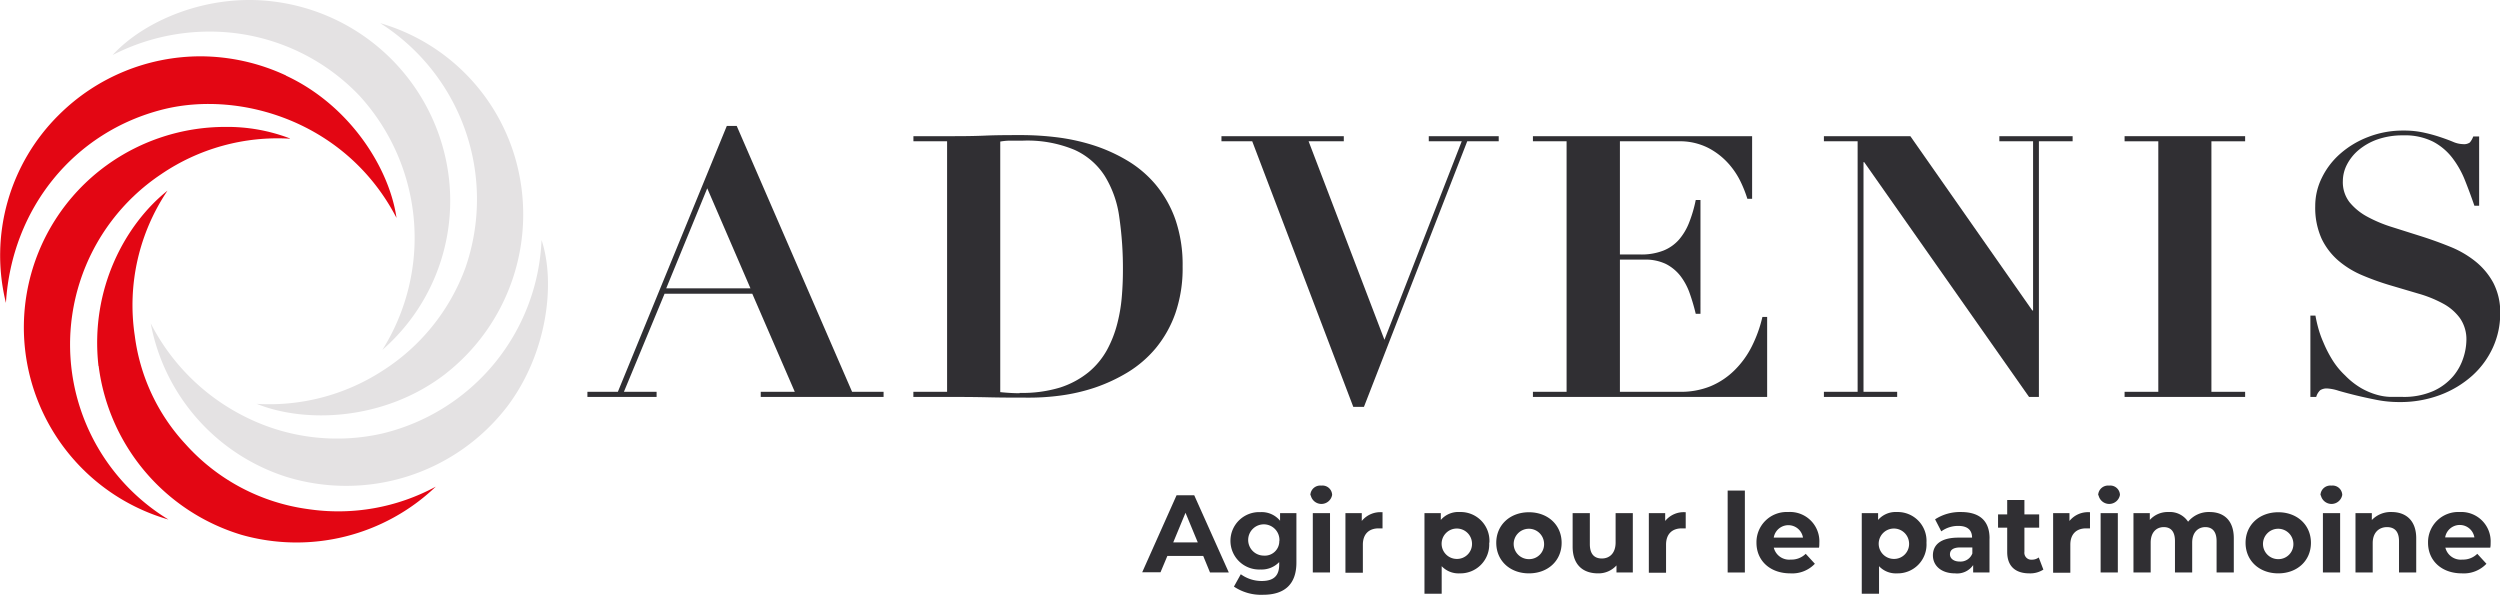
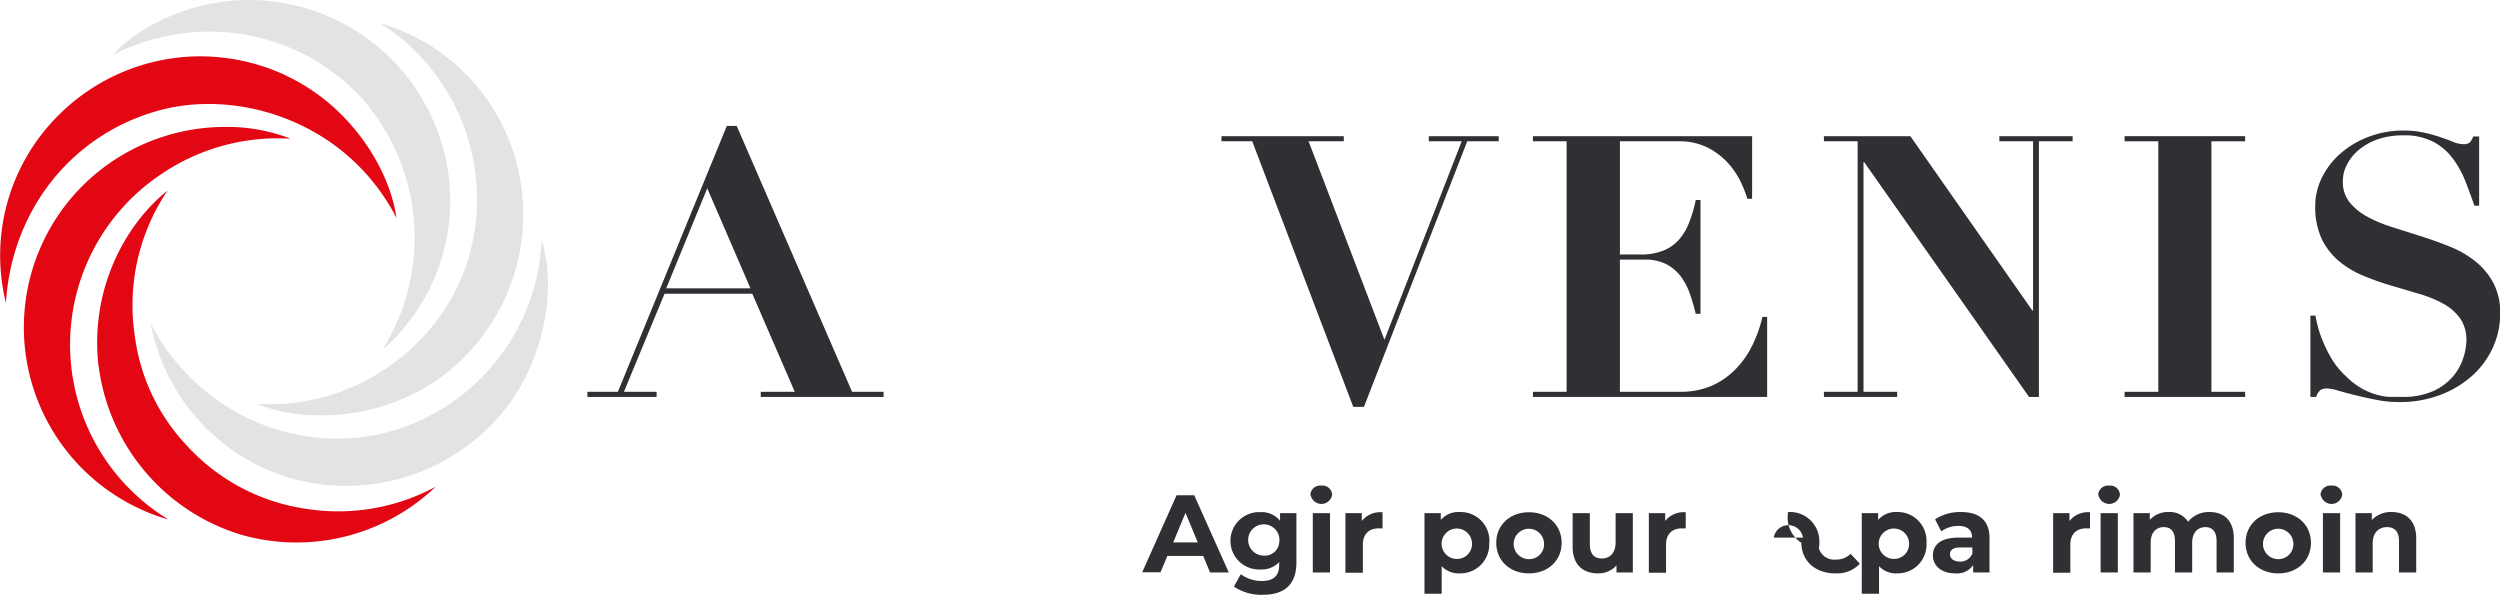
<svg xmlns="http://www.w3.org/2000/svg" id="Calque_1" data-name="Calque 1" viewBox="0 0 458.96 109.19">
  <defs>
    <style>.cls-1{fill:none;}.cls-2{fill:#302f33;}.cls-3{clip-path:url(#clip-path);}.cls-4{fill:#e4e2e3;}.cls-5{fill:#e30613;}</style>
    <clipPath id="clip-path" transform="translate(0 0)">
      <rect class="cls-1" width="458.96" height="109.19" />
    </clipPath>
  </defs>
  <path class="cls-2" d="M113.43,71.93l20-48.81h1.82l21.18,48.81h5.78v.94H139.66v-.94h6.25l-7.8-18H122l-7.46,18h6v.94h-12.7v-.94Zm8.88-19h15.46l-7.93-18.36Z" transform="translate(0 0)" />
  <g class="cls-3">
-     <path class="cls-2" d="M167.69,25.94V25h6.19c2.29,0,4.57,0,6.86-.1s4.57-.1,6.86-.1a53.4,53.4,0,0,1,6.38.4,37,37,0,0,1,6.66,1.44,30,30,0,0,1,6.25,2.8,20.53,20.53,0,0,1,5.25,4.43,21,21,0,0,1,3.63,6.39,25.56,25.56,0,0,1,1.34,8.67,25.28,25.28,0,0,1-1.34,8.61,21.08,21.08,0,0,1-3.6,6.39A20.81,20.81,0,0,1,207,68.37a30.63,30.63,0,0,1-6,2.79,33.91,33.91,0,0,1-6.19,1.44,43.39,43.39,0,0,1-5.68.4c-2.55,0-5.1,0-7.63-.06s-5.08-.07-7.63-.07h-6.19v-.94h6.19v-46Zm19.5,46.19a23.7,23.7,0,0,0,7.47-1,16.2,16.2,0,0,0,5.21-2.82,14.24,14.24,0,0,0,3.36-4.07,20.89,20.89,0,0,0,1.88-4.81,29.46,29.46,0,0,0,.84-5c.14-1.68.2-3.26.2-4.74a65.37,65.37,0,0,0-.67-9.85,19.21,19.21,0,0,0-2.66-7.53,12.83,12.83,0,0,0-5.58-4.81,22.45,22.45,0,0,0-9.44-1.68c-.9,0-1.71,0-2.42,0a10.64,10.64,0,0,0-1.75.17v46c1.3.13,2.49.2,3.56.2" transform="translate(0 0)" />
    <polygon class="cls-2" points="246.7 25 246.7 25.94 240.24 25.94 254.16 62.38 268.35 25.94 262.3 25.94 262.3 25 275.14 25 275.14 25.94 269.36 25.94 250.4 74.69 248.44 74.69 229.89 25.94 224.24 25.94 224.24 25 246.7 25" />
    <path class="cls-2" d="M321.66,25V36.5h-.87a22.28,22.28,0,0,0-1.14-2.93,14.35,14.35,0,0,0-2.26-3.46,13,13,0,0,0-3.73-2.93,11.51,11.51,0,0,0-5.58-1.24H297.39V46.72h3.77a11.07,11.07,0,0,0,4.2-.71,7.55,7.55,0,0,0,2.86-2,10.76,10.76,0,0,0,1.88-3.16,24.29,24.29,0,0,0,1.21-4.13h.87V57.61h-.87a36.66,36.66,0,0,0-1.11-3.77,11.44,11.44,0,0,0-1.71-3.19,8,8,0,0,0-2.66-2.19,8.67,8.67,0,0,0-3.93-.8h-4.51V71.93h11a14.41,14.41,0,0,0,5.58-1A13.78,13.78,0,0,0,318.4,68a16.54,16.54,0,0,0,3.2-4.4,24.17,24.17,0,0,0,1.95-5.41h.87V72.87h-43v-.94h6.18v-46h-6.18V25Z" transform="translate(0 0)" />
    <polygon class="cls-2" points="350.71 25 373.1 57 373.24 57 373.24 25.94 367.05 25.94 367.05 25 380.5 25 380.5 25.94 374.31 25.94 374.31 72.87 372.5 72.87 342.24 29.77 342.11 29.77 342.11 71.93 348.29 71.93 348.29 72.87 334.84 72.87 334.84 71.93 341.03 71.93 341.03 25.94 334.84 25.94 334.84 25 350.71 25" />
    <polygon class="cls-2" points="412.17 25 412.17 25.94 405.98 25.94 405.98 71.93 412.17 71.93 412.17 72.87 390.04 72.87 390.04 71.93 396.23 71.93 396.23 25.94 390.04 25.94 390.04 25 412.17 25" />
    <path class="cls-2" d="M425.08,57.94c.09.54.24,1.25.47,2.12a19,19,0,0,0,1,2.83A22.49,22.49,0,0,0,428.14,66a14.24,14.24,0,0,0,2.38,2.92,13.85,13.85,0,0,0,3,2.36,12.93,12.93,0,0,0,2.76,1.17,10,10,0,0,0,2.49.41l2.18,0a13.38,13.38,0,0,0,5.85-1.11,10.45,10.45,0,0,0,3.6-2.72,10.06,10.06,0,0,0,1.85-3.4,10.93,10.93,0,0,0,.54-3.12,6.79,6.79,0,0,0-1.18-4.1,9.27,9.27,0,0,0-3.13-2.69A22.15,22.15,0,0,0,444,53.91l-5.11-1.51a48.33,48.33,0,0,1-5.11-1.82,16.82,16.82,0,0,1-4.44-2.69,12.32,12.32,0,0,1-3.13-4.07,13.85,13.85,0,0,1-1.17-6,11.61,11.61,0,0,1,1.21-5.17,14,14,0,0,1,3.36-4.41,16.84,16.84,0,0,1,5.14-3.09,17.49,17.49,0,0,1,6.49-1.18,16.73,16.73,0,0,1,3.9.41,28,28,0,0,1,3,.84q1.28.43,2.25.84a4.85,4.85,0,0,0,1.78.4,1.86,1.86,0,0,0,1.25-.3,3.65,3.65,0,0,0,.63-1.11h1.08V37.77h-.87c-.54-1.57-1.11-3.11-1.72-4.64A17.14,17.14,0,0,0,450.22,29a10.8,10.8,0,0,0-3.56-3,11.46,11.46,0,0,0-5.45-1.15,14,14,0,0,0-4.74.74A11.2,11.2,0,0,0,433,27.55a8.71,8.71,0,0,0-2.15,2.69,6.64,6.64,0,0,0-.74,3,6,6,0,0,0,1.24,3.9,10.85,10.85,0,0,0,3.26,2.65,25.15,25.15,0,0,0,4.61,1.92l5.31,1.68q2.73.87,5.31,1.92A18.26,18.26,0,0,1,454.46,48a12.91,12.91,0,0,1,3.26,3.9A11.71,11.71,0,0,1,459,57.54a15,15,0,0,1-1.34,6.25,15.72,15.72,0,0,1-3.8,5.18A18.62,18.62,0,0,1,448,72.5a20.78,20.78,0,0,1-7.57,1.31,21.25,21.25,0,0,1-4.13-.4c-1.37-.27-2.65-.55-3.83-.84s-2.24-.57-3.16-.84a8.27,8.27,0,0,0-2-.41,2.24,2.24,0,0,0-1.35.31,2.69,2.69,0,0,0-.74,1.24h-1.07V57.94Z" transform="translate(0 0)" />
    <path class="cls-4" d="M70.12,79.6a37.54,37.54,0,0,1-24.94-3A39,39,0,0,1,27.67,59.36,36.67,36.67,0,0,0,52.5,87.52,37.28,37.28,0,0,0,93.14,74.6c7.36-9.76,8.88-22.69,6.28-30.54A38.17,38.17,0,0,1,70.12,79.6" transform="translate(0 0)" />
    <path class="cls-4" d="M47.06,74.11c9,3.67,23.44,3.09,34.5-5.31A37.15,37.15,0,0,0,94.58,29,36.34,36.34,0,0,0,69.8,4.25,38.31,38.31,0,0,1,85.45,49.14a37.8,37.8,0,0,1-15.34,19,38.18,38.18,0,0,1-23,6" transform="translate(0 0)" />
    <path class="cls-5" d="M53.22,25.41A32.09,32.09,0,0,0,41.44,23.3a37.19,37.19,0,0,0-21.91,7.08,36.72,36.72,0,0,0,11.4,65A37.6,37.6,0,0,1,29.56,32a38,38,0,0,1,23.66-6.54" transform="translate(0 0)" />
    <path class="cls-5" d="M52.51,13.86a37.33,37.33,0,0,0-15.75-3.52A36.89,36.89,0,0,0,10.82,21.08,36.27,36.27,0,0,0,1.09,55.61C2.14,38.32,13.56,24.18,30,20.07,44.21,16.54,63.66,22.38,72.79,40c-1.28-9-8.45-20.6-20.28-26.11" transform="translate(0 0)" />
    <path class="cls-4" d="M81.6,28.18A37,37,0,0,0,50.39.3C38-1.33,26.29,3.94,20.67,10.11A38.91,38.91,0,0,1,38.45,5.8,37.93,37.93,0,0,1,66,17.58a38.68,38.68,0,0,1,4.2,46.65A36.31,36.31,0,0,0,81.6,28.18" transform="translate(0 0)" />
    <path class="cls-5" d="M18.11,67.19a37.26,37.26,0,0,0,26.24,31A37,37,0,0,0,80,89.34a37.59,37.59,0,0,1-23.41,4.13A36.82,36.82,0,0,1,34.07,81.55a35.94,35.94,0,0,1-9.32-19.87,37.62,37.62,0,0,1,6-26.68c-7.69,6.13-14.27,18-12.67,32.19" transform="translate(0 0)" />
    <path class="cls-2" d="M220.89,102.06h-6.58l-1.26,3h-3.36L216,90.92h3.24l6.35,14.18h-3.45Zm-1-2.49-2.25-5.43-2.25,5.43Z" transform="translate(0 0)" />
    <path class="cls-2" d="M238,94.2v9.08c0,4-2.19,5.91-6.12,5.91a8.93,8.93,0,0,1-5.35-1.5l1.26-2.27a6.51,6.51,0,0,0,3.85,1.24c2.23,0,3.2-1,3.2-3v-.47a4.47,4.47,0,0,1-3.45,1.36,5.27,5.27,0,1,1,0-10.53A4.36,4.36,0,0,1,235,95.6V94.2Zm-3.12,5.1A2.87,2.87,0,1,0,232,102a2.65,2.65,0,0,0,2.86-2.68" transform="translate(0 0)" />
    <path class="cls-2" d="M240.56,90.92a1.81,1.81,0,0,1,2-1.77,1.78,1.78,0,0,1,2,1.7,2,2,0,0,1-3.93.07m.38,3.28h3.16v10.9h-3.16Z" transform="translate(0 0)" />
    <path class="cls-2" d="M253.81,94V97c-.26,0-.47,0-.71,0-1.74,0-2.9,1-2.9,3v5.15H247V94.2h3v1.44a4.39,4.39,0,0,1,3.75-1.6" transform="translate(0 0)" />
    <path class="cls-2" d="M273.39,99.65a5.29,5.29,0,0,1-5.43,5.61,4.23,4.23,0,0,1-3.29-1.32V109h-3.16V94.2h3v1.25A4.25,4.25,0,0,1,268,94a5.29,5.29,0,0,1,5.43,5.61m-3.2,0a2.79,2.79,0,1,0-2.78,3,2.75,2.75,0,0,0,2.78-3" transform="translate(0 0)" />
    <path class="cls-2" d="M274.69,99.65c0-3.28,2.53-5.61,6-5.61s6,2.33,6,5.61-2.51,5.61-6,5.61-6-2.33-6-5.61m8.77,0a2.79,2.79,0,1,0-2.77,3,2.74,2.74,0,0,0,2.77-3" transform="translate(0 0)" />
    <path class="cls-2" d="M299.76,94.2v10.9h-3v-1.3a4.43,4.43,0,0,1-3.39,1.46c-2.73,0-4.66-1.54-4.66-4.9V94.2h3.16v5.69c0,1.83.82,2.64,2.21,2.64s2.52-.94,2.52-2.94V94.2Z" transform="translate(0 0)" />
    <path class="cls-2" d="M309.47,94V97c-.27,0-.47,0-.71,0-1.75,0-2.9,1-2.9,3v5.15H302.7V94.2h3v1.44a4.37,4.37,0,0,1,3.75-1.6" transform="translate(0 0)" />
-     <rect class="cls-2" x="317.17" y="90.06" width="3.16" height="15.04" />
-     <path class="cls-2" d="M333.89,100.54h-8.25a2.9,2.9,0,0,0,3.12,2.19,3.7,3.7,0,0,0,2.74-1.06l1.68,1.83a5.73,5.73,0,0,1-4.5,1.76c-3.77,0-6.22-2.37-6.22-5.61A5.54,5.54,0,0,1,328.27,94,5.39,5.39,0,0,1,334,99.69c0,.24,0,.59-.06.85M325.6,98.7H331a2.72,2.72,0,0,0-5.37,0" transform="translate(0 0)" />
+     <path class="cls-2" d="M333.89,100.54a2.9,2.9,0,0,0,3.12,2.19,3.7,3.7,0,0,0,2.74-1.06l1.68,1.83a5.73,5.73,0,0,1-4.5,1.76c-3.77,0-6.22-2.37-6.22-5.61A5.54,5.54,0,0,1,328.27,94,5.39,5.39,0,0,1,334,99.69c0,.24,0,.59-.06.85M325.6,98.7H331a2.72,2.72,0,0,0-5.37,0" transform="translate(0 0)" />
    <path class="cls-2" d="M353.67,99.65a5.29,5.29,0,0,1-5.43,5.61,4.2,4.2,0,0,1-3.28-1.32V109h-3.17V94.2h3v1.25A4.25,4.25,0,0,1,348.24,94a5.29,5.29,0,0,1,5.43,5.61m-3.2,0a2.79,2.79,0,1,0-2.78,3,2.75,2.75,0,0,0,2.78-3" transform="translate(0 0)" />
    <path class="cls-2" d="M365.24,98.88v6.22h-3v-1.36a3.57,3.57,0,0,1-3.32,1.52c-2.55,0-4.07-1.42-4.07-3.3s1.36-3.26,4.68-3.26h2.51c0-1.36-.81-2.15-2.51-2.15a5.21,5.21,0,0,0-3.14,1l-1.14-2.21A8.4,8.4,0,0,1,360,94c3.33,0,5.25,1.53,5.25,4.84m-3.16,2.77v-1.11h-2.17c-1.48,0-1.94.55-1.94,1.28s.67,1.31,1.78,1.31a2.31,2.31,0,0,0,2.33-1.48" transform="translate(0 0)" />
-     <path class="cls-2" d="M375.13,104.57a4.46,4.46,0,0,1-2.57.69c-2.57,0-4.07-1.32-4.07-3.91V96.87h-1.68V94.44h1.68V91.79h3.16v2.65h2.71v2.43h-2.71v4.44a1.27,1.27,0,0,0,1.36,1.44,2.08,2.08,0,0,0,1.27-.41Z" transform="translate(0 0)" />
    <path class="cls-2" d="M383.69,94V97c-.27,0-.47,0-.71,0-1.74,0-2.9,1-2.9,3v5.15h-3.16V94.2h3v1.44a4.37,4.37,0,0,1,3.75-1.6" transform="translate(0 0)" />
    <path class="cls-2" d="M385.19,90.92a1.81,1.81,0,0,1,2-1.77,1.78,1.78,0,0,1,2,1.7,2,2,0,0,1-3.93.07m.38,3.28h3.16v10.9h-3.16Z" transform="translate(0 0)" />
    <path class="cls-2" d="M410.09,98.86v6.24h-3.16V99.34c0-1.76-.79-2.57-2.07-2.57s-2.41.91-2.41,2.86v5.47h-3.16V99.34c0-1.76-.75-2.57-2.06-2.57s-2.4.91-2.4,2.86v5.47h-3.16V94.2h3v1.25A4.42,4.42,0,0,1,398.12,94a4,4,0,0,1,3.58,1.78A4.89,4.89,0,0,1,405.64,94c2.59,0,4.45,1.5,4.45,4.82" transform="translate(0 0)" />
    <path class="cls-2" d="M412.25,99.65c0-3.28,2.53-5.61,6-5.61s6,2.33,6,5.61-2.51,5.61-6,5.61-6-2.33-6-5.61m8.77,0a2.79,2.79,0,1,0-2.78,3,2.75,2.75,0,0,0,2.78-3" transform="translate(0 0)" />
    <path class="cls-2" d="M426,90.92a1.81,1.81,0,0,1,2-1.77,1.78,1.78,0,0,1,2,1.7,2,2,0,0,1-3.93.07m.38,3.28h3.16v10.9h-3.16Z" transform="translate(0 0)" />
    <path class="cls-2" d="M443.58,98.86v6.24h-3.16V99.34c0-1.76-.81-2.57-2.21-2.57s-2.62.93-2.62,2.94v5.39h-3.16V94.2h3v1.27A4.78,4.78,0,0,1,439.06,94c2.57,0,4.52,1.5,4.52,4.82" transform="translate(0 0)" />
-     <path class="cls-2" d="M457.18,100.54h-8.25a2.9,2.9,0,0,0,3.12,2.19,3.7,3.7,0,0,0,2.74-1.06l1.68,1.83a5.73,5.73,0,0,1-4.5,1.76c-3.77,0-6.22-2.37-6.22-5.61A5.54,5.54,0,0,1,451.56,94a5.39,5.39,0,0,1,5.68,5.65c0,.24,0,.59-.06.85m-8.29-1.84h5.37a2.72,2.72,0,0,0-5.37,0" transform="translate(0 0)" />
  </g>
</svg>